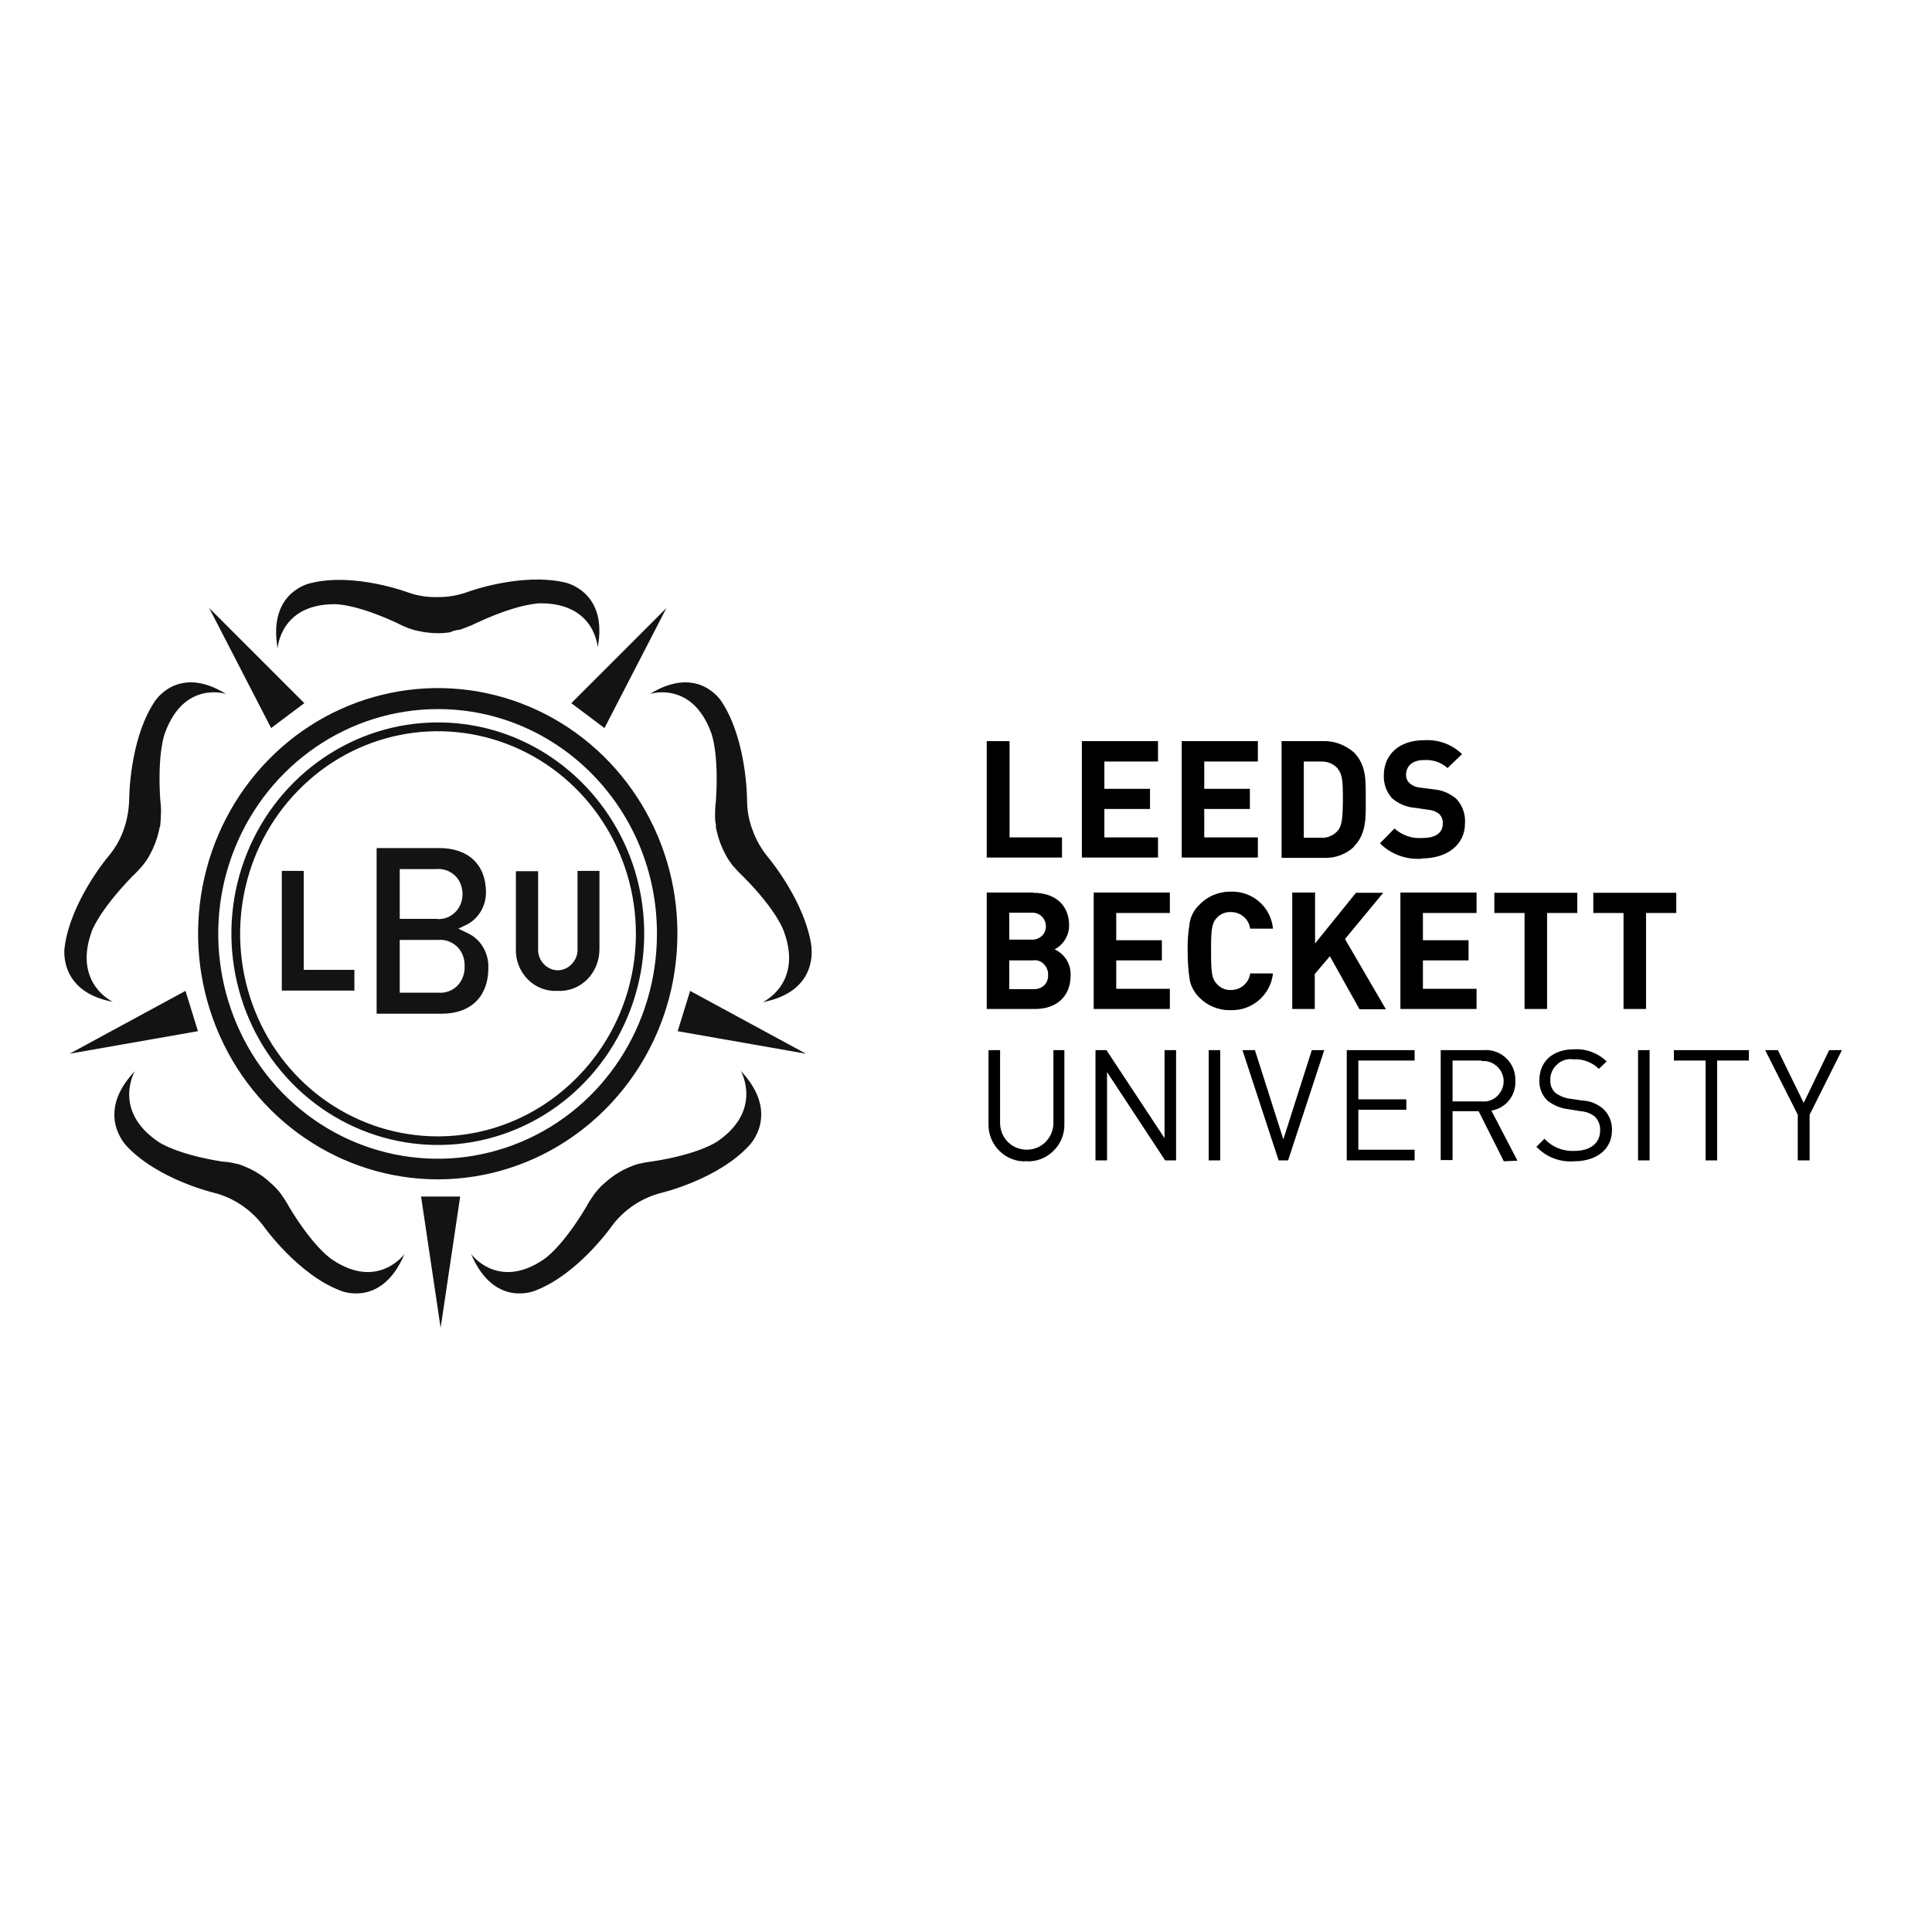
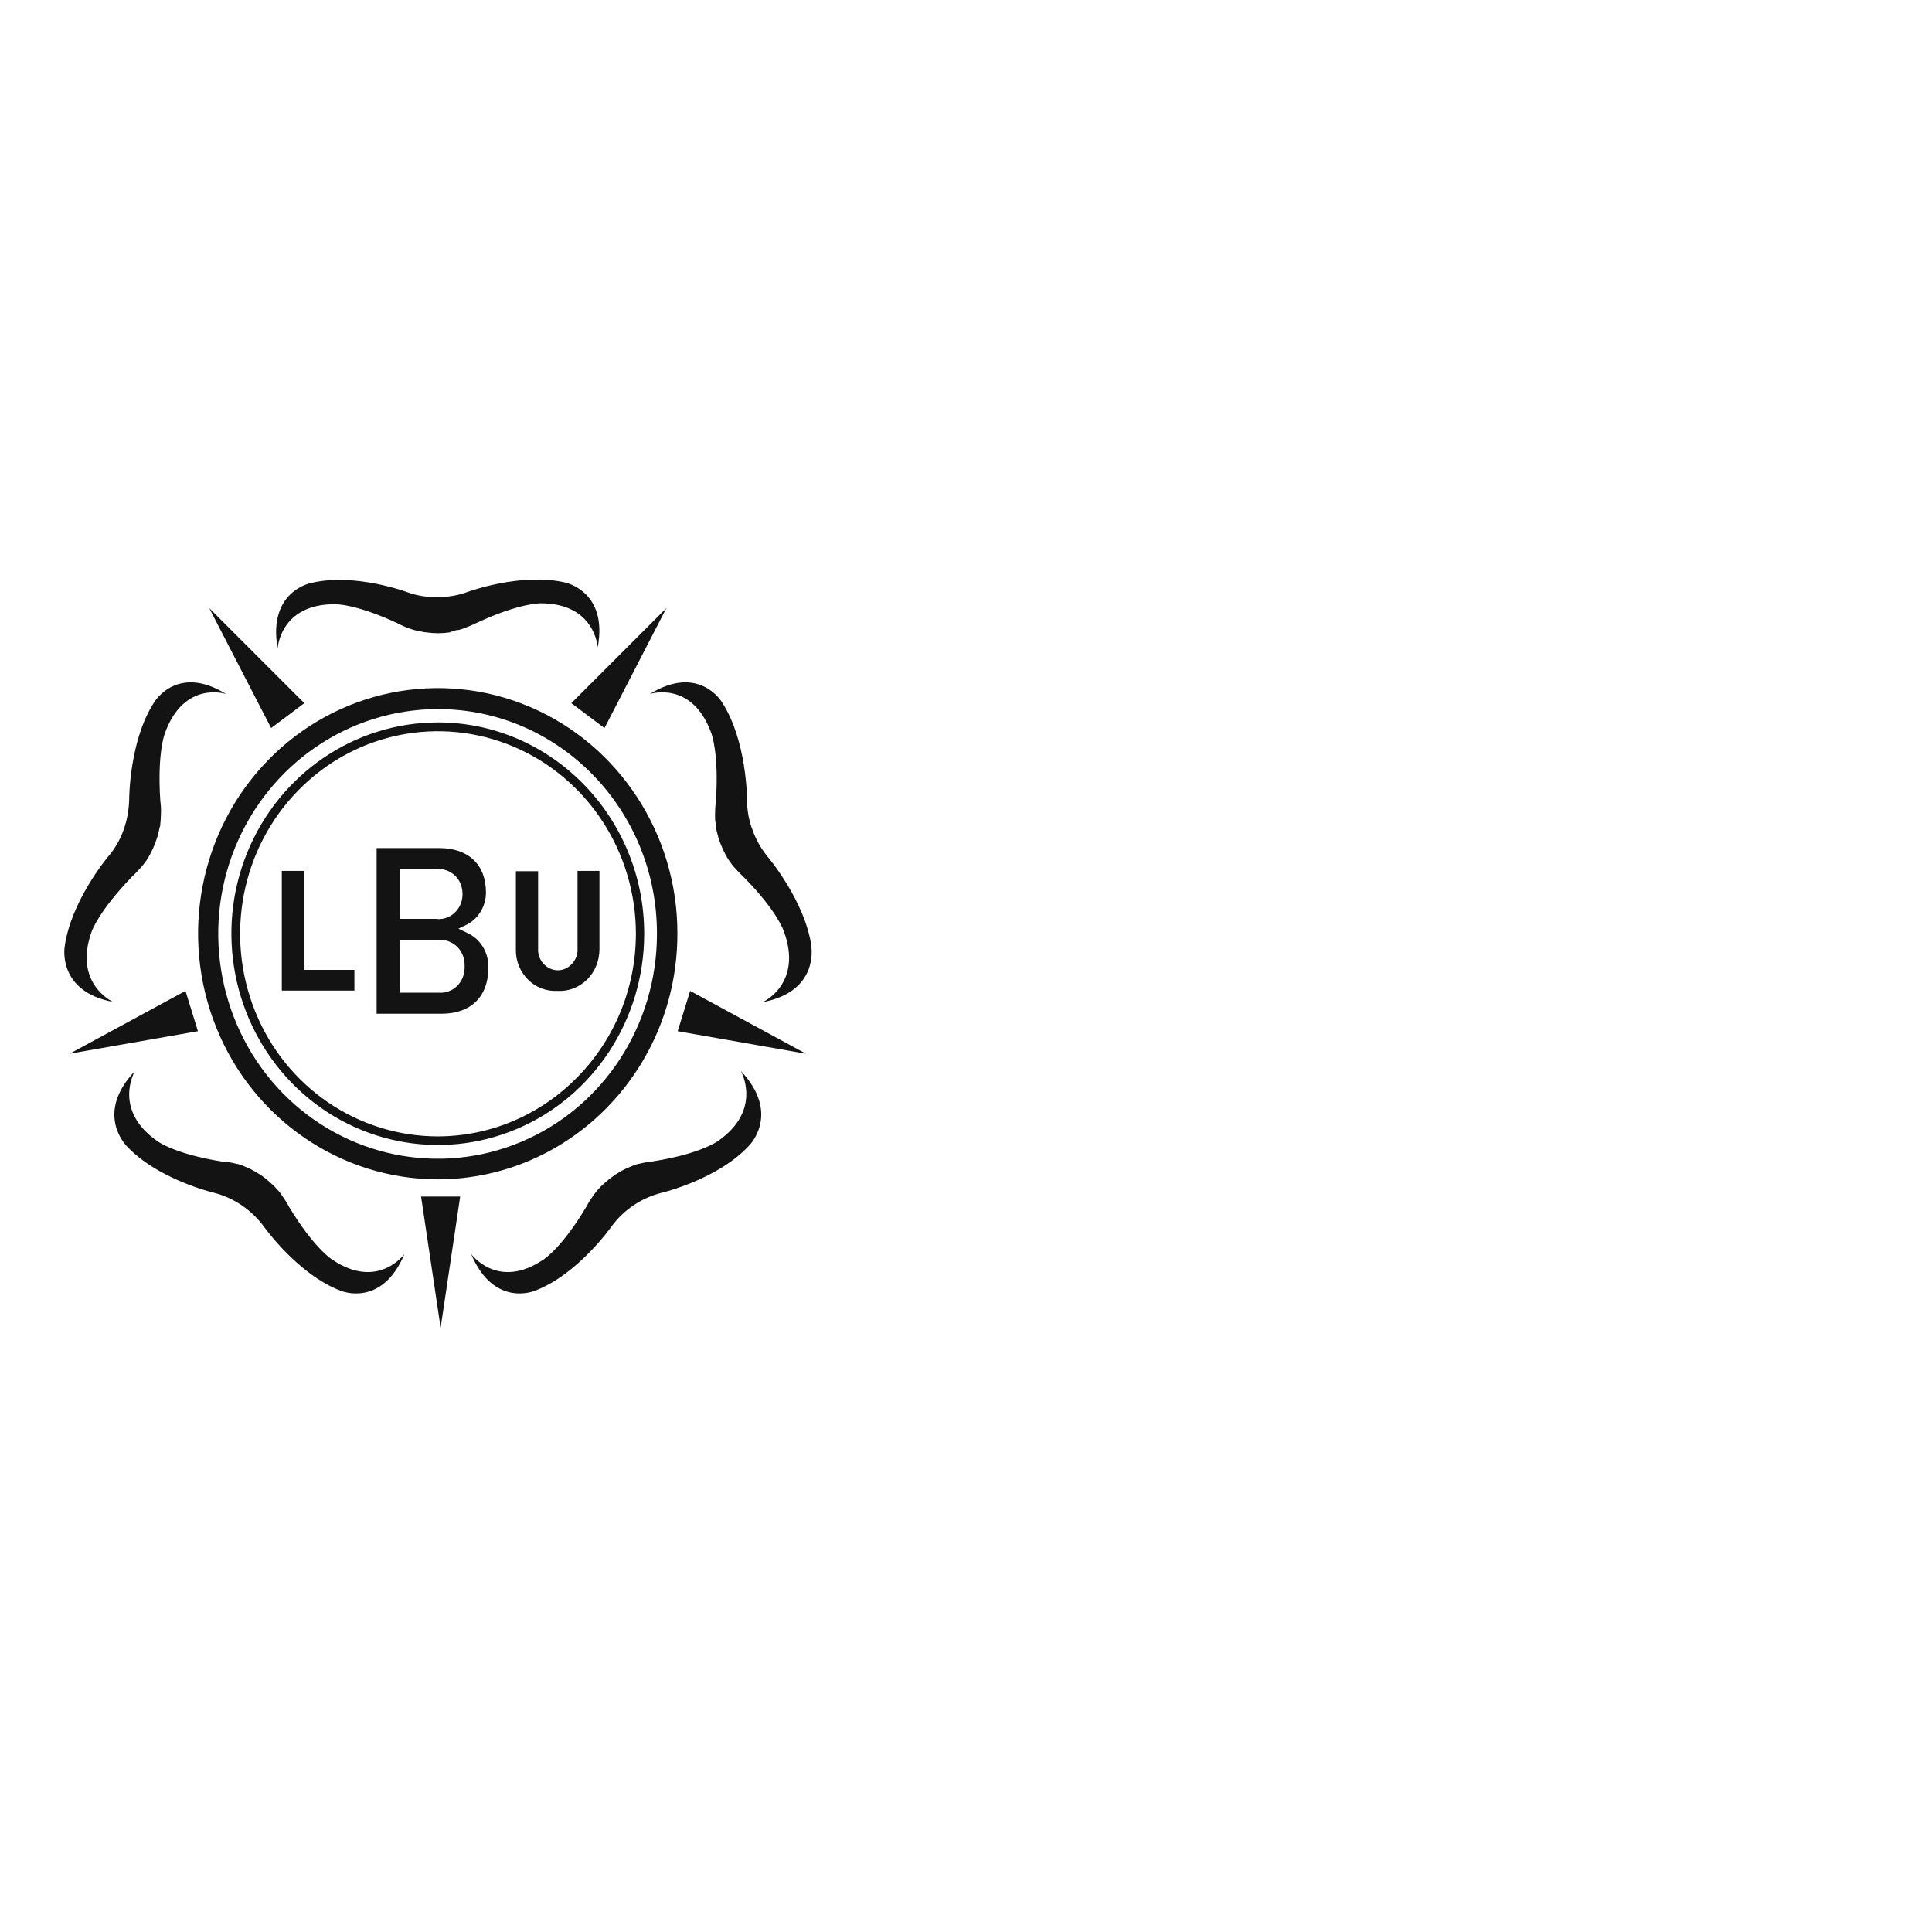
<svg xmlns="http://www.w3.org/2000/svg" version="1.1" id="layer" x="0px" y="0px" viewBox="-153 -46 652 652" style="enable-background:new -153 -46 652 652;" xml:space="preserve">
  <style type="text/css">
	.st0{fill:#131313;}
</style>
-   <path d="M389.2,312.2l-2.6,2.5c-2.3-2.2-5.4-3.4-8.6-3.2c-2-0.3-4,0.3-5.5,1.7c-1.5,1.3-2.4,3.3-2.3,5.3c-0.1,1.6,0.5,3.2,1.7,4.3  c1.5,1.1,3.2,1.8,5,2l4.1,0.6c2.5,0.1,4.8,1,6.8,2.6c2.1,1.8,3.3,4.6,3.2,7.4c0,6.4-5.1,10.5-12.8,10.5l0.1,0  c-4.8,0.4-9.5-1.4-12.8-4.9l2.7-2.7c2.6,2.8,6.3,4.3,10.1,4.1c5.4,0,8.7-2.6,8.7-6.9c0.1-1.7-0.5-3.4-1.8-4.7  c-1.4-1.1-3.1-1.7-4.8-1.8l-4.3-0.7c-2.5-0.3-4.8-1.3-6.8-2.8c-1.9-1.8-2.9-4.3-2.8-6.9c0-6.4,4.5-10.5,11.8-10.5  C382.3,307.9,386.2,309.3,389.2,312.2L389.2,312.2z M184.5,308.4V333c0,3.2,1.7,6.2,4.5,7.8c2.8,1.6,6.2,1.6,9,0  c2.8-1.6,4.5-4.6,4.5-7.8v-24.6h3.7v24.9c0.1,3.4-1.2,6.7-3.7,9.1c-2.4,2.4-5.7,3.7-9.1,3.5c-3.4,0.2-6.7-1.1-9.1-3.5  c-2.3-2.2-3.6-5.3-3.7-8.4v-25.6L184.5,308.4L184.5,308.4z M355.3,311.1c2.1,2,3.2,4.8,3.1,7.7c0.2,4.9-3.2,9.2-8.1,10l8.8,16.9  l-4.6,0.2L346,329h-8.8v16.5h-4v-37.1h14.2C350.3,308.1,353.2,309.1,355.3,311.1L355.3,311.1z M447,308.4l8.7,17.8l8.6-17.8h4.3  l-10.9,21.8v15.4h-4v-15.4l-11-21.8L447,308.4L447,308.4z M437.2,308.4v3.5h-10.7v33.7h-3.9v-33.7h-10.7v-3.5L437.2,308.4  L437.2,308.4z M403.7,308.4v37.2h-3.9v-37.2L403.7,308.4L403.7,308.4z M324.4,308.4v3.5h-19v13.1h16.2v3.5h-16.2V342h19v3.6h-22.9  v-37.2L324.4,308.4L324.4,308.4z M220.4,308.4l19.6,29.7v-29.7h3.9v37.2h-3.7l-19.6-29.8v29.8h-3.9v-37.2L220.4,308.4L220.4,308.4z   M258.8,308.4v37.2h-3.9v-37.2L258.8,308.4L258.8,308.4z M270.5,308.4l9.6,30.1l9.6-30.1h4.2l-12.2,37.2h-3.2l-12.2-37.2  L270.5,308.4L270.5,308.4z M347,311.9h-9.8v13.8h9.8c2.6,0.3,5.1-1,6.4-3.2c1.4-2.2,1.4-5,0-7.2s-3.9-3.5-6.4-3.2L347,311.9  L347,311.9z M276.6,267.4h-7.7c-0.4-3.2-3.2-5.6-6.4-5.6c-1.9-0.1-3.7,0.6-4.9,2c-1.5,1.6-1.9,3.4-1.9,10.3v0.8  c0,7.6,0.3,9.4,1.9,11.1c1.2,1.4,3,2.2,4.9,2.1c3.2,0,6-2.4,6.4-5.6h7.7c-0.8,7.3-7.1,12.7-14.4,12.4v0c-3.9,0.1-7.8-1.5-10.5-4.3  c-1.6-1.6-2.8-3.7-3.2-5.9c-0.5-3.2-0.7-6.4-0.7-9.7c-0.1-3.2,0.2-6.5,0.7-9.7c0.4-2.2,1.5-4.3,3.2-5.9c2.7-2.9,6.5-4.5,10.5-4.5  C269.6,254.6,275.9,260,276.6,267.4L276.6,267.4z M241.8,255.3v6.8h-18.1v9.2h15.4v6.8h-15.4v9.6h18.1v6.8h-25.7v-39.3H241.8z   M290.8,255.3v17.1l13.8-17.1h9.2l-12.9,15.6l13.8,23.7h-8.9l-10-17.9l-5.1,6v11.8h-7.6v-39.3H290.8L290.8,255.3z M195.7,255.3  c7.6,0,12.1,4.3,12.1,11c0,3.4-1.9,6.5-4.9,8.1c3.4,1.5,5.6,5,5.4,8.8c0,7.3-5,11.3-11.9,11.3H180v-39.3H195.7z M412.7,255.3v6.8  h-10.2v32.4h-7.6v-32.4h-10.2v-6.8H412.7L412.7,255.3z M345.3,255.3v6.8h-18.1v9.2h15.4v6.8h-15.4v9.6h18.1v6.8h-25.7v-39.3H345.3z   M379.3,255.3v6.8h-10.2v32.4h-7.6v-32.4h-10.2v-6.8H379.3L379.3,255.3z M195.6,278.1h-8v9.7h8c1.3,0.1,2.7-0.3,3.7-1.2  c1-0.9,1.5-2.3,1.4-3.6c0.1-1.3-0.5-2.7-1.4-3.6C198.3,278.3,196.9,277.9,195.6,278.1L195.6,278.1z M195.1,262h-7.5v9.1h7.5  c1.7,0.1,3.3-0.7,4.2-2.1c0.9-1.5,0.9-3.3,0-4.8C198.4,262.7,196.8,261.9,195.1,262C195.1,262,195.1,262,195.1,262z M340.4,208.5  l-4.9,4.7c-2.2-2-5.1-2.9-8-2.7c-4.1,0-6,2.3-6,5c0,1.1,0.4,2.1,1.2,2.8c1,0.9,2.3,1.4,3.6,1.5l4.6,0.6c2.7,0.2,5.3,1.3,7.5,3.1  c2.1,2.2,3.2,5.2,3,8.3c0,7.6-6.4,11.9-14.5,11.9v0.1c-5.3,0.4-10.5-1.5-14.2-5.2l4.9-5c2.6,2.3,6,3.5,9.4,3.2  c4.5,0,6.9-1.7,6.9-4.9c0.1-1.2-0.4-2.4-1.2-3.2c-1-0.8-2.2-1.3-3.5-1.4l-4.8-0.7c-2.8-0.2-5.5-1.4-7.6-3.2  c-1.9-2.1-2.9-4.9-2.8-7.7c0-7,5.1-11.9,13.6-11.9C332.4,203.5,337,205.2,340.4,208.5L340.4,208.5z M303.9,207.9c4.2,4.3,4,9.4,4,15  v0.7c0,5.9,0.4,11.6-4,16.1v0.1c-2.8,2.6-6.5,3.9-10.3,3.7h-14.1v-39.4h14.1C297.3,204,301,205.4,303.9,207.9L303.9,207.9z   M187.7,204.2v32.4h17.7v6.8H180v-39.3H187.7L187.7,204.2z M237.8,204.2v6.8h-18.1v9.2h15.4v6.8h-15.4v9.6h18.1v6.8h-25.7v-39.3  H237.8z M271.5,204.2v6.8h-18.1v9.2h15.4v6.8h-15.4v9.6h18.1v6.8h-25.7v-39.3H271.5L271.5,204.2z M292.8,211h-5.8v25.7h5.8  c2.2,0.2,4.3-0.8,5.7-2.4c1.4-1.7,1.6-4.3,1.7-9.8v-0.8c0-6-0.2-8.4-1.7-10.2v-0.1C297.1,211.8,295,210.9,292.8,211z" />
  <path class="st0" d="M-5.1,289h-13v-17.8h13c2.3-0.2,4.6,0.6,6.4,2.3c1.7,1.7,2.6,4.1,2.5,6.6c0.1,2.5-0.8,4.9-2.5,6.6  C-0.4,288.4-2.7,289.2-5.1,289 M-18.1,247.3h12.3c3.1-0.3,6.1,1.2,7.7,3.9c1.6,2.8,1.6,6.3,0,9s-4.6,4.3-7.7,3.9h-12.3L-18.1,247.3  L-18.1,247.3z M4.8,268.9l-3.1-1.5l3.1-1.5c3.8-2.1,6.2-6.2,6.2-10.7c0-9.4-5.9-15-15.8-15h-21.1v55.9h22c9.8,0,15.7-5.8,15.7-15.4  C12,275.6,9.2,270.9,4.8,268.9 M-57.9,288.4v-40.5h7.4v33.4h17.1v7H-57.9z M35.2,288.4c-3.7,0.2-7.3-1.1-10-3.8  c-2.7-2.7-4.2-6.4-4.1-10.2v-26.4h7.5V274c-0.2,2.6,1.1,5.1,3.2,6.4c2.1,1.4,4.8,1.4,6.9,0c2.1-1.4,3.4-3.8,3.2-6.4v-26.1h7.4v26.4  c0,3.9-1.5,7.6-4.1,10.2C42.5,287.2,38.9,288.6,35.2,288.4 M-5.2,197.8c-28.2,0-53.6,17.4-64.4,44c-10.8,26.6-4.8,57.3,15.1,77.7  C-34.6,339.9-4.6,346,21.4,335c26-11,43-37,43-65.9C64.4,229.8,33.2,197.8-5.2,197.8 M-5.2,337.5c-27,0-51.4-16.6-61.7-42.2  c-10.3-25.6-4.6-55,14.5-74.5c19.1-19.6,47.8-25.4,72.8-14.8c24.9,10.6,41.2,35.5,41.2,63.2C61.5,306.8,31.6,337.4-5.2,337.5   M-5.2,193.3c-30,0-57,18.5-68.5,46.8c-11.5,28.3-5.1,61,16,82.7c21.2,21.7,53,28.2,80.7,16.5c27.7-11.7,45.7-39.4,45.7-70.1  C68.8,227.3,35.7,193.3-5.2,193.3 M-5.2,352c-32.7,0-62.3-20.2-74.8-51.2c-12.5-31-5.6-66.6,17.5-90.3c23.1-23.7,58-30.8,88.2-18  c30.2,12.8,50,43.1,49.9,76.6C75.6,314.9,39.4,351.9-5.2,352 M37.8,150.6c-14.8-3.5-32.8,3.1-32.8,3.1c-3.2,1.2-6.6,1.8-10.1,1.8  c-3.5,0.1-7-0.4-10.3-1.6c0,0-18.1-6.8-32.8-3.1c0,0-14.5,2.8-11.1,22c0,0,0.8-14.9,19.2-14.9c0,0,6.9-0.3,21.4,6.5  c1.3,0.7,2.7,1.3,4.1,1.8c0.9,0.3,1.9,0.6,3.1,0.8l1,0.2c0.4,0.1,0.9,0.2,1.3,0.2c2.7,0.4,5.4,0.4,8,0l1.3-0.5l1.2-0.3h0.5  c0.7-0.2,1.4-0.4,2.1-0.7c1.4-0.5,2.8-1.1,4.2-1.8c14.4-6.7,21.4-6.5,21.4-6.5c18.4,0,19.2,14.9,19.2,14.9  C52.3,153.5,37.7,150.6,37.8,150.6 M-131.2,273.7c2-15.5,14.6-30.5,14.6-30.5c2.3-2.7,4.1-5.7,5.3-9.1c1.2-3.3,1.8-6.8,1.9-10.4  c0,0,0-19.9,8.5-32.8c0,0,7.7-12.9,24.2-2.7c0,0-14.1-4.7-20.6,13.1c0,0-2.7,6.4-1.6,22.9c0.2,1.5,0.3,3.1,0.2,4.7  c0,1.1-0.1,2.2-0.2,3.2c0,0.4,0,0.7-0.2,1l-0.3,1.4c-0.6,2.7-1.6,5.3-2.9,7.7c-0.2,0.4-0.4,0.7-0.6,1.1l-0.7,1.1  c-0.1,0.1-0.2,0.3-0.3,0.4c-0.4,0.6-0.9,1.2-1.4,1.8c-1,1.1-2,2.2-3.1,3.2c-11.3,11.7-13.6,18.4-13.6,18.4  c-6.5,17.7,7.1,23.9,7.1,23.9C-133.6,288.6-131.2,273.7-131.2,273.7 M120.9,273.8c-2-15.5-14.7-30.5-14.7-30.5  c-2.2-2.7-4-5.7-5.2-9.1c-1.3-3.3-1.9-6.8-1.9-10.4c0,0,0-19.9-8.5-32.9c0,0-7.7-12.9-24.3-2.7c0,0,14.2-4.7,20.7,13.1  c0,0,2.7,6.5,1.6,23c-0.2,1.5-0.3,3.1-0.3,4.7c0,1,0,2.1,0.3,3.2v1c0,0.3,0.2,0.9,0.3,1.4c0.6,2.7,1.6,5.3,2.9,7.7l0.6,1.1l0.7,1.1  l0.3,0.4c0.4,0.6,0.9,1.3,1.4,1.8c1,1.1,2,2.2,3.1,3.2c11.4,11.5,13.6,18.3,13.6,18.3c6.6,17.8-7.1,24-7.1,24  c19-3.6,16.4-18.6,16.4-18.6 M-110.5,340.5c10.5,11.5,29.6,16,29.6,16c6.8,1.7,12.8,5.8,17,11.5c0,0,11.5,16.2,25.9,21.6  c0,0,13.8,5.9,21.5-12.4c0,0-9,12.4-24.5,1.8c0,0-6-3.7-14.5-17.8c-0.7-1.4-1.6-2.7-2.5-4c-0.6-0.9-1.3-1.7-2.1-2.5l-0.7-0.7l-1-0.9  c-2-1.9-4.3-3.4-6.7-4.6l-1.1-0.5l-1.2-0.5l-0.5-0.2c-0.7-0.3-1.4-0.5-2.1-0.6c-1.5-0.4-3-0.6-4.6-0.7c-15.8-2.5-21.6-6.7-21.6-6.7  c-15.6-10.6-7.9-23.8-7.9-23.8C-121.1,329.8-110.4,340.5-110.5,340.5 M99.9,340.5c-10.5,11.5-29.5,16-29.5,16  c-6.8,1.7-12.9,5.7-17.1,11.5c0,0-11.4,16.2-25.8,21.6c0,0-13.8,5.9-21.5-12.4c0,0,9,12.4,24.5,1.8c0,0,6-3.7,14.4-17.8  c0.7-1.4,1.6-2.7,2.5-4c0.6-0.8,1.3-1.7,2.1-2.5c0.2-0.3,0.5-0.5,0.7-0.7l1-0.9c2-1.8,4.3-3.4,6.8-4.6l1.1-0.5l1.2-0.5l0.5-0.2  c1.3-0.5,2.1-0.6,2.1-0.6c1.5-0.4,3.1-0.6,4.6-0.8c15.8-2.5,21.6-6.7,21.6-6.7c15.5-10.6,7.9-23.8,7.9-23.8  C110.6,329.8,99.9,340.5,99.9,340.5 M-4.3,402.1l6.6-44.3h-6.6h-6.6L-4.3,402.1z M119,309.6l-39.1-21.2l-2.1,6.8l-2.1,6.8L119,309.6  z M-129.5,309.6l39.1-21.2l2.1,6.8l2.1,6.8L-129.5,309.6z M71.9,159.2l-20.9,40.5l-5.6-4.2l-5.6-4.2L71.9,159.2z M-82.4,159.2  l20.9,40.5l5.6-4.2l5.6-4.2L-82.4,159.2z" />
</svg>